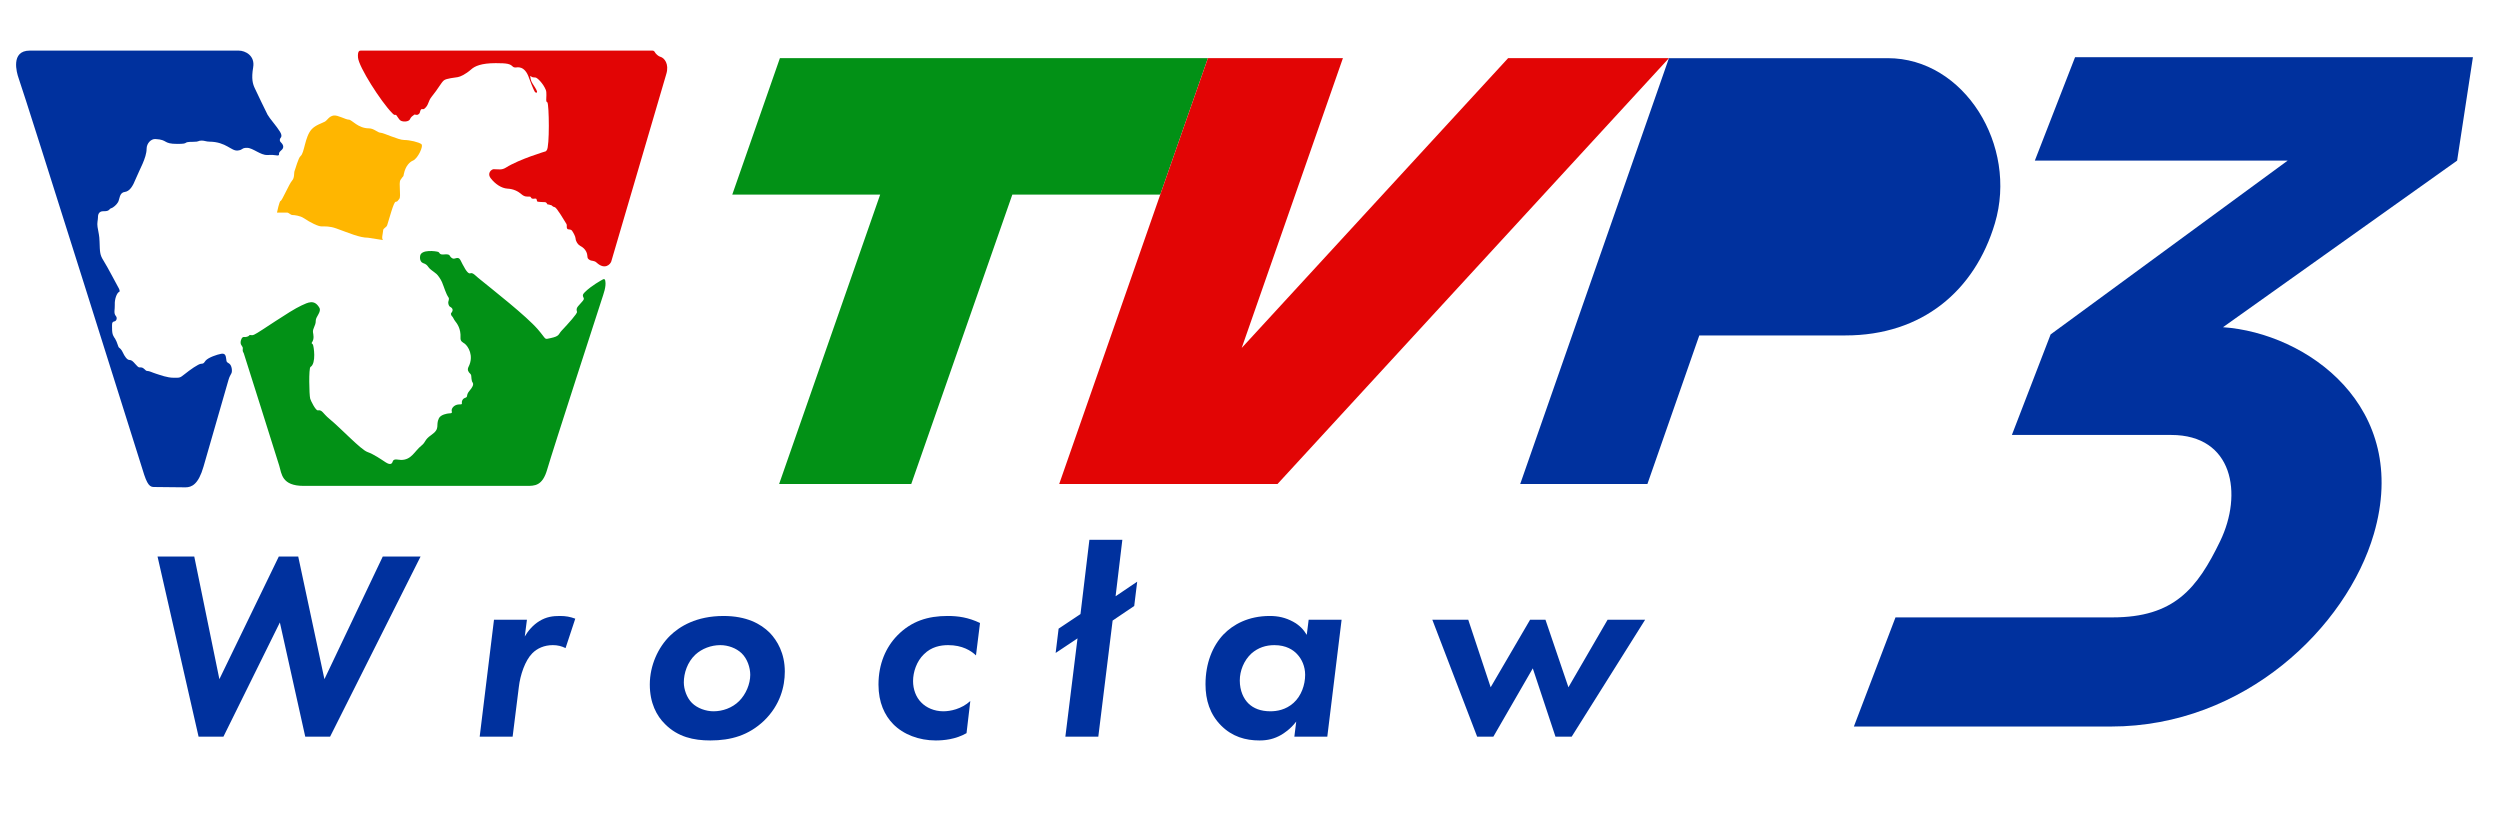
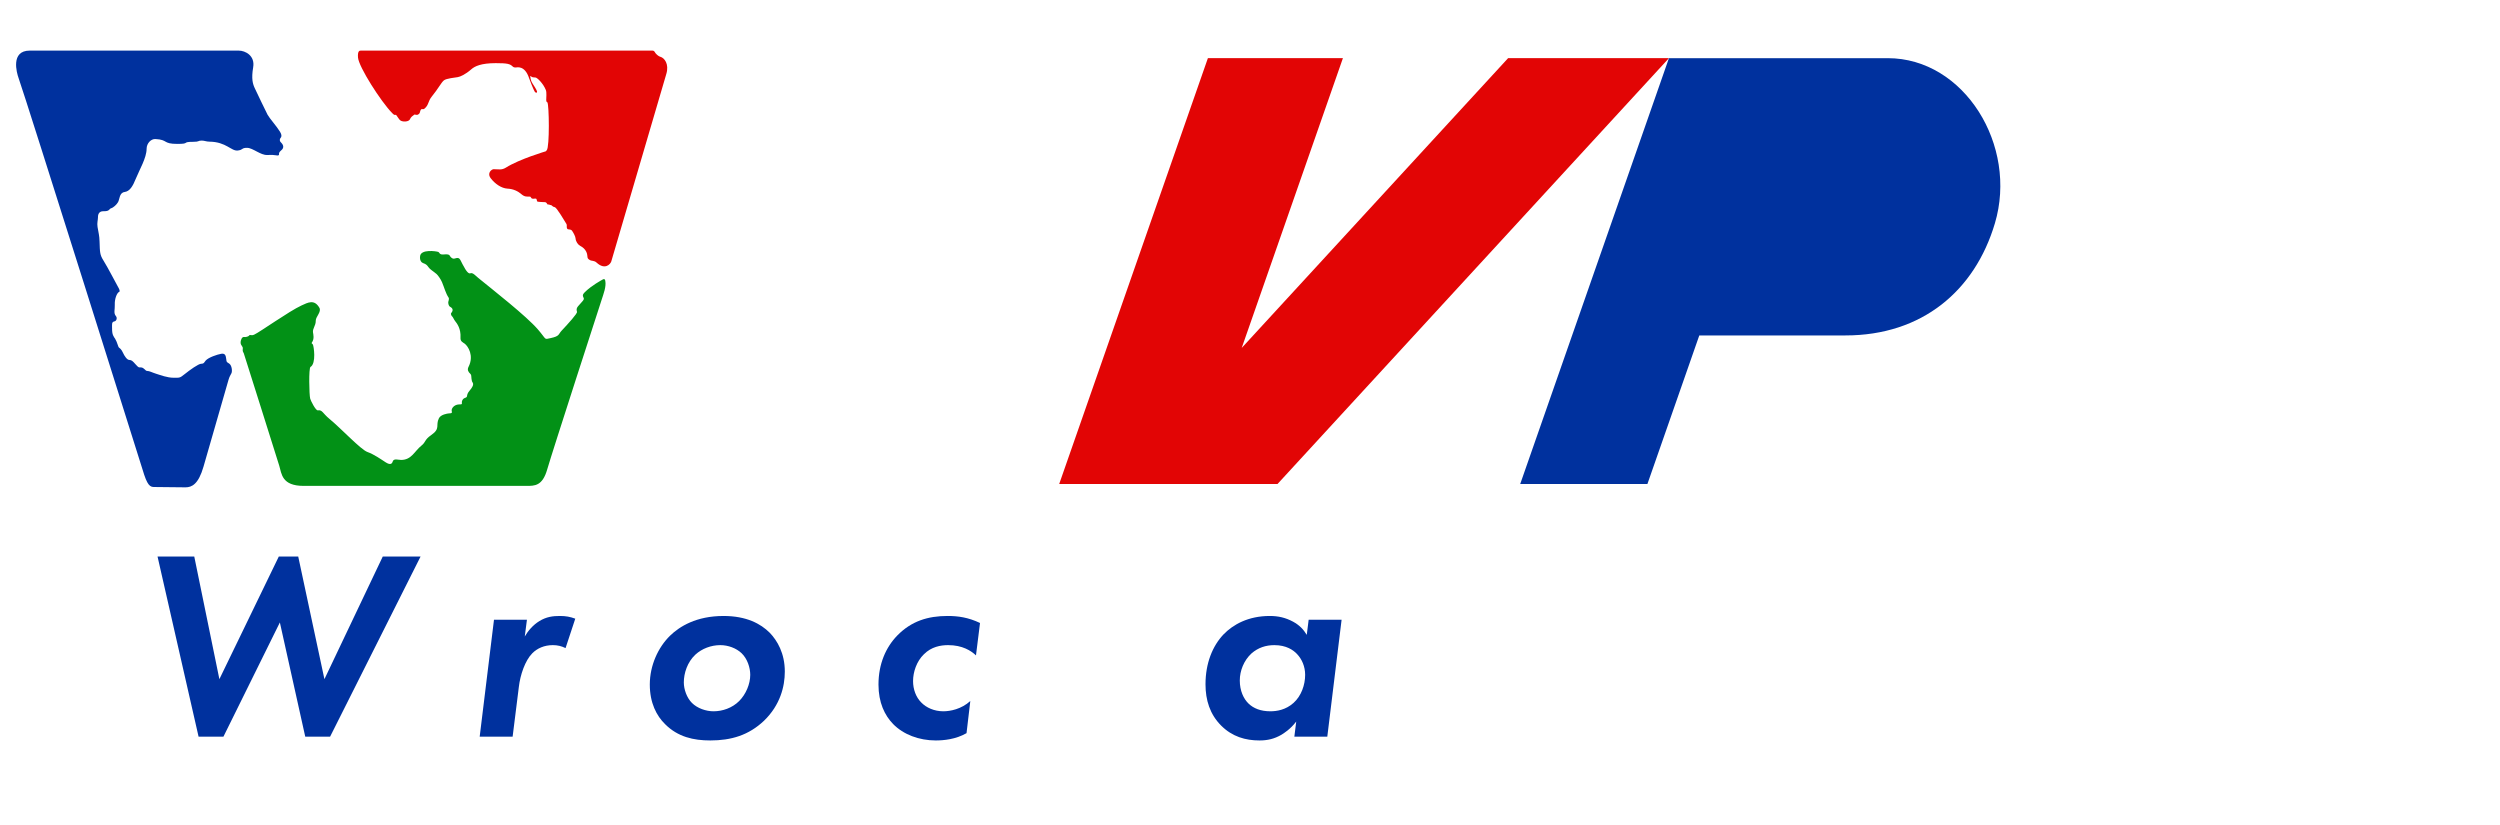
<svg xmlns="http://www.w3.org/2000/svg" version="1.1" id="Layer_1" x="0px" y="0px" width="500px" height="165px" viewBox="0 0 500 165" enable-background="new 0 0 500 165" xml:space="preserve">
  <g>
-     <polygon fill="#029116" points="241.578,11.633 155.98,11.633 146.453,38.922 176.033,38.922 155.825,96.798 182.253,96.798    202.466,38.922 232.05,38.922  " />
    <polygon fill="#E20505" points="211.841,96.798 241.578,11.633 268.583,11.633 248.343,69.586 301.618,11.633 333.788,11.633    255.504,96.798  " />
    <path fill="#00319E" d="M304.043,96.798h25.441l10.375-29.711h29.234c15.315,0,25.871-8.917,29.884-22.42   c4.639-15.547-6.114-33.033-21.43-33.033h-43.76L304.043,96.798z" />
-     <path fill="#00319E" d="M415.013,11.44l-8.048,20.684h50.563l-47.402,34.757l-7.751,20.111h31.874   c12.366,0,14.366,11.776,9.774,21.256c-4.594,9.479-9.185,15.23-21.551,15.23h-43.376l-8.323,21.827h51.423   c26.715,0,47.131-19.895,52.563-38.489c7.479-25.575-13.504-40.221-30.165-41.374l46.828-33.319l3.16-20.684H415.013z" />
  </g>
  <g>
    <path fill="#00319E" d="M44.685,147.335h-4.969l-8.208-36.023h7.345l5.023,24.52l11.881-24.52h3.888l5.239,24.52l11.665-24.52   h7.561l-18.093,36.023h-4.968l-5.077-22.844L44.685,147.335z" />
    <path fill="#00319E" d="M98.798,123.949h6.588l-0.432,3.35c0.647-1.135,1.674-2.323,2.917-3.078c1.404-0.866,2.7-1.027,4.104-1.027   c1.189,0,2.053,0.161,3.08,0.541l-1.944,5.886c-0.756-0.378-1.566-0.595-2.538-0.595c-1.729,0-3.134,0.648-4.104,1.621   c-1.458,1.456-2.431,4.373-2.701,6.75l-1.243,9.938h-6.588L98.798,123.949z" />
    <path fill="#00319E" d="M153.938,126.544c1.513,1.565,3.024,4.103,3.024,7.776c0,2.97-0.918,6.695-4.158,9.827   c-3.079,2.918-6.588,3.944-10.747,3.944c-3.348,0-6.481-0.702-9.019-3.24c-1.729-1.675-3.079-4.268-3.079-7.939   c0-3.835,1.674-7.452,4.05-9.773c1.89-1.836,5.239-3.944,10.693-3.944C149.293,123.193,152.156,124.759,153.938,126.544z    M147.835,140.207c1.349-1.352,2.214-3.403,2.214-5.24c0-1.457-0.593-3.241-1.728-4.32c-1.08-1.026-2.7-1.621-4.266-1.621   c-1.837,0-3.672,0.701-4.969,1.89c-1.621,1.511-2.322,3.728-2.322,5.563c0,1.404,0.594,3.078,1.621,4.104   c1.08,1.08,2.807,1.675,4.321,1.675C144.487,142.258,146.431,141.61,147.835,140.207z" />
    <path fill="#00319E" d="M195.196,131.078c-0.972-0.918-2.7-2.052-5.563-2.052c-1.513,0-3.349,0.323-4.861,1.836   c-1.458,1.404-2.16,3.563-2.16,5.347c0,1.674,0.593,3.239,1.621,4.267c1.025,1.079,2.645,1.782,4.428,1.782   c1.404,0,3.618-0.434,5.401-2.051l-0.756,6.426c-2.161,1.242-4.591,1.458-6.157,1.458c-3.349,0-6.481-1.188-8.534-3.294   c-1.674-1.729-2.917-4.267-2.917-7.886c0-4.104,1.458-7.451,3.78-9.83c2.808-2.86,6.103-3.888,10.045-3.888   c2.051,0,4.104,0.271,6.481,1.404L195.196,131.078z" />
-     <path fill="#00319E" d="M224.468,107.963l-1.351,11.288l4.321-2.918l-0.594,4.862l-4.32,2.916l-2.863,23.223h-6.588l2.431-19.659   l-4.375,2.916l0.593-4.859l4.375-2.917l1.783-14.854h6.588V107.963z" />
    <path fill="#00319E" d="M261.731,123.949h6.588l-2.86,23.386h-6.589l0.376-3.025c-1.188,1.567-2.537,2.379-2.97,2.647   c-1.403,0.811-2.755,1.134-4.374,1.134c-2.808,0-5.455-0.756-7.669-2.971c-2.267-2.268-3.132-5.131-3.132-8.263   c0-4.213,1.404-7.669,3.618-9.991c1.891-1.944,4.914-3.673,9.237-3.673c1.674,0,3.131,0.323,4.644,1.134   c1.296,0.702,2.106,1.567,2.754,2.647L261.731,123.949z M250.281,130.701c-1.513,1.402-2.323,3.455-2.323,5.399   c0,2.052,0.755,3.673,1.782,4.646c0.973,0.918,2.377,1.512,4.321,1.512c1.295,0,3.079-0.271,4.646-1.675   c1.565-1.404,2.322-3.617,2.322-5.616c0-1.673-0.648-3.132-1.621-4.158c-0.756-0.81-2.16-1.782-4.535-1.782   C253.197,129.026,251.632,129.512,250.281,130.701z" />
-     <path fill="#00319E" d="M298.67,147.335h-3.24l-8.965-23.386h7.184l4.482,13.503l7.886-13.503h3.076l4.592,13.503l7.831-13.503   h7.507l-14.689,23.386h-3.241l-4.536-13.663L298.67,147.335z" />
  </g>
  <g>
    <path fill="#00319E" d="M31.083,27.806c2.599,0.146,1.422,0.974,4.387,0.974c2.682,0,0.721-0.417,3.221-0.417   c1.231,0,0.844-0.246,1.646-0.246c0.567,0,0.922,0.21,1.536,0.215c3.399,0.028,4.375,1.95,5.708,1.771   c1.107-0.147,0.678-0.548,1.856-0.534c1.135,0.012,2.689,1.494,4.007,1.429c0.851-0.042,1.387-0.013,1.83,0.07   c0.264,0.049,0.558,0.063,0.528-0.225c-0.036-0.345,0.149-0.506,0.542-0.868c0.392-0.362,0.439-0.875-0.076-1.409   c-0.365-0.378-0.288-0.399-0.292-0.682c-0.004-0.324,0.683-0.443,0.028-1.53c-0.655-1.085-2.095-2.679-2.487-3.403   c-0.394-0.724-2.06-4.273-2.518-5.215c-0.459-0.941-0.755-1.966-0.363-4.283c0.394-2.318-1.569-3.332-2.892-3.332H5.95   c-3.88,0-2.6,4.47-2.244,5.462C5.211,19.783,28.841,94.96,28.841,94.96c0.864,2.584,1.43,2.445,2.357,2.445l5.896,0.062   c1.25,0,2.59-0.591,3.609-4.145l4.983-17.298c0.202-0.715,0.403-0.981,0.605-1.382c0.201-0.403,0.082-1.562-0.444-1.919   c-0.524-0.357-0.524-0.223-0.604-0.937c-0.081-0.714-0.242-1.16-1.008-1.027c-0.766,0.134-2.542,0.714-3.102,1.358   c-0.274,0.317-0.318,0.634-0.884,0.634c-0.565,0-2.291,1.258-3.298,2.062c-1.011,0.803-0.963,0.735-2.234,0.735   c-1.271,0-2.636-0.532-3.465-0.789c-0.828-0.255-1.348-0.575-1.849-0.575c-0.346,0-0.555-0.656-1.205-0.705   c-0.442-0.034-0.373,0.193-1.124-0.658c-0.498-0.564-0.75-0.832-1.213-0.832c-0.462,0-0.989-0.823-1.27-1.447   c-0.308-0.681-0.597-0.874-0.79-1.023c-0.192-0.149-0.342-1.06-0.751-1.725c-0.306-0.499-0.653-0.767-0.635-2.173   c0.009-0.66-0.133-1.243,0.453-1.34c0.449-0.075,0.624-0.709,0.315-1.066c-0.515-0.594-0.179-1.313-0.224-2.281   c-0.052-1.103,0.393-2.359,0.895-2.579c0.201-0.088,0-0.57-0.269-1.016c-0.215-0.355-2.032-3.865-2.89-5.231   c-0.718-1.14-0.717-1.634-0.783-3.769c-0.045-1.414-0.182-1.531-0.403-2.949c-0.126-0.786,0.077-1.41,0.077-1.813   c0-0.402,0-1.382,1.169-1.338c1.17,0.043,1.063-0.473,1.453-0.581c0.484-0.133,1.142-0.763,1.413-1.249   c0.321-0.581,0.242-1.858,1.29-2.007c1.048-0.149,1.631-1.105,2.312-2.798c0.647-1.605,2.098-4.045,2.098-5.831   C29.321,28.645,30.221,27.757,31.083,27.806z" />
    <path fill="#E20505" d="M115.11,47.676c0.057,0.683,0.506,1.274,0.928,1.493c1.242,0.641,1.405,1.618,1.435,2.022   c0.026,0.405,0.055,0.559,0.477,0.809c0.422,0.248,0.872,0.062,1.376,0.527c1.643,1.514,2.727,0.341,2.923-0.218   c0,0,10.811-36.846,11.018-37.535c0.59-1.99-0.392-3.203-1.208-3.421c-0.327-0.086-0.703-0.413-0.958-0.717   c-0.096-0.113-0.196-0.514-0.616-0.514H72.132c-0.225,0-0.632,0.063-0.533,1.377c0.14,1.867,4.592,8.839,6.83,11.108   c0.336,0.34,0.42,0.422,0.675,0.358c0.253-0.063,0.594,0.99,1.125,1.208c0.558,0.226,1.402,0.164,1.713-0.238   c0.169-0.216,0.055-0.418,0.901-0.989c0.215-0.146,0.435,0.231,0.898-0.121c0.367-0.28,0.198-0.622,0.451-0.901   c0.253-0.281,0.36,0.099,0.729-0.217c0.873-0.746,0.648-1.431,1.434-2.394c1.322-1.617,1.854-2.757,2.418-3.233   c0.478-0.405,2.278-0.56,2.782-0.654c0.506-0.093,1.492-0.503,2.727-1.585c0.675-0.591,1.94-1.212,4.863-1.212   c2.333,0,2.844,0.147,3.37,0.653c0.229,0.217,0.425,0.217,0.622,0.217c0.197,0,1.804-0.521,2.673,2.114   c0.11,0.344,0.927,2.426,1.148,2.738c0.227,0.311,0.506,0.218,0.451-0.062c-0.056-0.28-0.646-1.213-0.899-1.586   c-0.253-0.373-0.409-0.867-0.449-1.4c-0.019-0.239,0.173-0.042,0.227,0.031c0.082,0.113,0.529,0.169,0.816,0.169   c0.285,0,1.502,1.104,2.059,2.482c0.215,0.53,0.07,1.544,0.083,2.007c0.008,0.462,0.14,0.357,0.231,0.478   c0.351,0.463,0.464,8.923-0.126,9.576c-0.198,0.216-0.198,0.216-0.198,0.216s-5.229,1.54-7.982,3.266   c-0.845,0.528-1.434,0.311-2.445,0.311c-0.365,0-1.405,0.745-0.563,1.835c0.843,1.088,2.109,1.989,3.346,2.053   c1.236,0.062,2.136,0.559,2.783,1.119c0.645,0.561,1.123,0.467,1.544,0.467c0.422,0,0.253,0.155,0.479,0.341   c0.224,0.188,0.618,0.032,0.842,0.063c0.225,0.032,0.196,0.437,0.28,0.56c0.084,0.125,1.098,0.125,1.545,0.155   c0.452,0.033,0.395,0.497,0.62,0.466c0.226-0.031,0.395,0.125,0.591,0.125c0.195,0,0.281,0.341,0.729,0.405   c0.45,0.061,1.978,2.789,2.363,3.357c0.168,0.25-0.029,0.623,0.14,0.933c0.169,0.313,0.702,0,1.012,0.468   C114.745,46.65,115.079,47.295,115.11,47.676z" />
    <path fill="#029116" d="M62.039,79.731c0.11,0.417,1.1,2.401,1.521,2.339c0.922-0.135,0.939,0.559,2.34,1.716   c2.362,1.947,6.256,6.138,7.582,6.61c1.326,0.475,2.699,1.449,3.636,2.057c0.94,0.61,1.287,0.307,1.41-0.122   c0.204-0.717,1.101-0.344,1.691-0.344c2.104,0,2.671-1.751,4.058-2.856c0.928-0.737,0.585-1.163,1.938-2.098   c1.96-1.354,0.838-1.919,1.572-3.386c0.37-0.74,1.672-0.948,2.019-0.97c0.347-0.022,0.673,0,0.551-0.407   c-0.135-0.454,0.266-1.06,0.917-1.287c0.654-0.225,1.164,0.045,1.103-0.337c-0.063-0.385,0.123-0.768,0.387-0.949   s0.571-0.135,0.632-0.452c0.064-0.328,0.062-0.579,0.552-1.15c0.488-0.571,0.815-1.143,0.625-1.504   c-0.19-0.361-0.19-0.242-0.272-0.813c-0.08-0.572,0.026-0.782-0.271-1.053c-0.3-0.271-0.653-0.722-0.326-1.353   c1.152-2.229-0.108-4.152-0.761-4.635c-0.401-0.295-0.889-0.435-0.843-1.203c0.105-1.796-0.681-2.829-1.114-3.372   c-0.193-0.238-0.409-0.78-0.545-0.872c-0.137-0.09-0.354-0.505-0.192-0.691c0.396-0.459,0.396-0.911-0.216-1.235   c-0.333-0.175-0.408-0.752-0.38-0.963c0.026-0.21,0.245-0.632,0.054-0.902c-0.537-0.765-0.843-1.953-1.306-3.069   c-0.243-0.586-0.844-1.422-1.088-1.625c-0.738-0.624-1.305-0.903-1.631-1.385c-0.219-0.324-0.435-0.601-1.061-0.801   c-0.282-0.089-0.735-0.492-0.597-1.426c0.2-1.387,3.207-0.962,3.616-0.813c0.311,0.116,0.19,0.602,1.115,0.512   c1.248-0.121,1.116,0.211,1.359,0.483c0.245,0.269,0.509,0.44,0.843,0.33c0.965-0.316,0.979,0.03,1.55,1.143   c0.859,1.675,1.28,1.927,1.577,1.807c0.478-0.192,1.08,0.535,1.56,0.926c3.049,2.482,9.6,7.604,11.93,10.297   c1.822,2.106,1.17,2.045,2.555,1.744c1.844-0.397,1.49-0.735,2.204-1.493c1.329-1.415,3.157-3.421,3.069-3.758   c-0.086-0.337-0.174-0.675,0.188-1.092c0.84-0.969,1.304-1.34,1.152-1.66c-0.215-0.461-0.292-0.687,0.241-1.203   c1.358-1.32,3.264-2.347,3.589-2.528c0.328-0.18,0.435,0,0.49,0.301c0.209,1.164-0.347,2.552-0.762,3.852   c0,0-9.954,30.665-10.851,33.826c-0.955,3.355-2.528,3.314-4.161,3.314c-1.632,0-44.546,0-44.546,0   c-4.405,0-4.405-2.415-4.894-4.038s-7.1-22.509-7.1-22.509c-0.189-0.33-0.244-0.422-0.189-0.904   c0.055-0.483-0.408-0.587-0.434-1.159c-0.028-0.572,0.297-1.226,0.653-1.167c0.353,0.061,0.929-0.096,1.059-0.296   c0.19-0.29,0.337,0.123,1.007-0.18c1.128-0.507,6.997-4.706,9.463-5.834c1.25-0.572,2.546-1.306,3.566,0.455   c0.472,0.816-0.731,1.791-0.72,2.575c0.014,1.073-0.675,1.544-0.549,2.383c0.056,0.374,0.299,1.271-0.226,1.996   c-0.143,0.197,0.028,0.155,0.197,0.405c0.169,0.25,0.724,3.774-0.48,4.491C61.729,73.62,61.832,78.944,62.039,79.731z" />
-     <path fill="#FFB600" d="M66.761,23.099c0.797-0.11,2.367,0.83,2.997,0.83c0.63,0,1.814,1.744,4.048,1.744   c0.974,0,1.738,0.874,2.311,0.874s3.562,1.45,4.707,1.45c1.145,0,2.928,0.44,3.442,0.82c0.516,0.38-0.741,2.925-1.658,3.294   c-0.63,0.253-1.495,1.037-1.833,2.661c-0.171,0.823,0.057,0.085-0.681,1.216c-0.406,0.622,0.167,3.283-0.232,3.79   c-0.402,0.506-0.344,0.521-0.744,0.586c-0.401,0.063-1.263,3.402-1.676,4.659c-0.173,0.522-0.815,0.594-0.815,1.07   c0,0.477-0.505,1.947,0.146,1.947l-3.156-0.495c-1.717,0-3.746-0.923-6.359-1.856c-1.332-0.476-2.234-0.404-2.922-0.404   s-2.161-0.709-3.652-1.698c-0.645-0.429-1.804-0.582-2.192-0.582c-0.387,0-0.732-0.489-1.075-0.489c-0.342,0-2.019,0-2.019,0   s0.473-2.337,0.731-2.337c0.256,0,1.718-3.425,2.277-4.044c0.559-0.616,0.346-1.592,0.517-1.974   c0.172-0.379,0.734-2.586,1.201-2.959c0.774-0.618,0.835-3.829,2.194-5.331c0.773-0.857,2.132-1.253,2.648-1.538   C65.478,24.049,65.794,23.235,66.761,23.099z" />
  </g>
</svg>